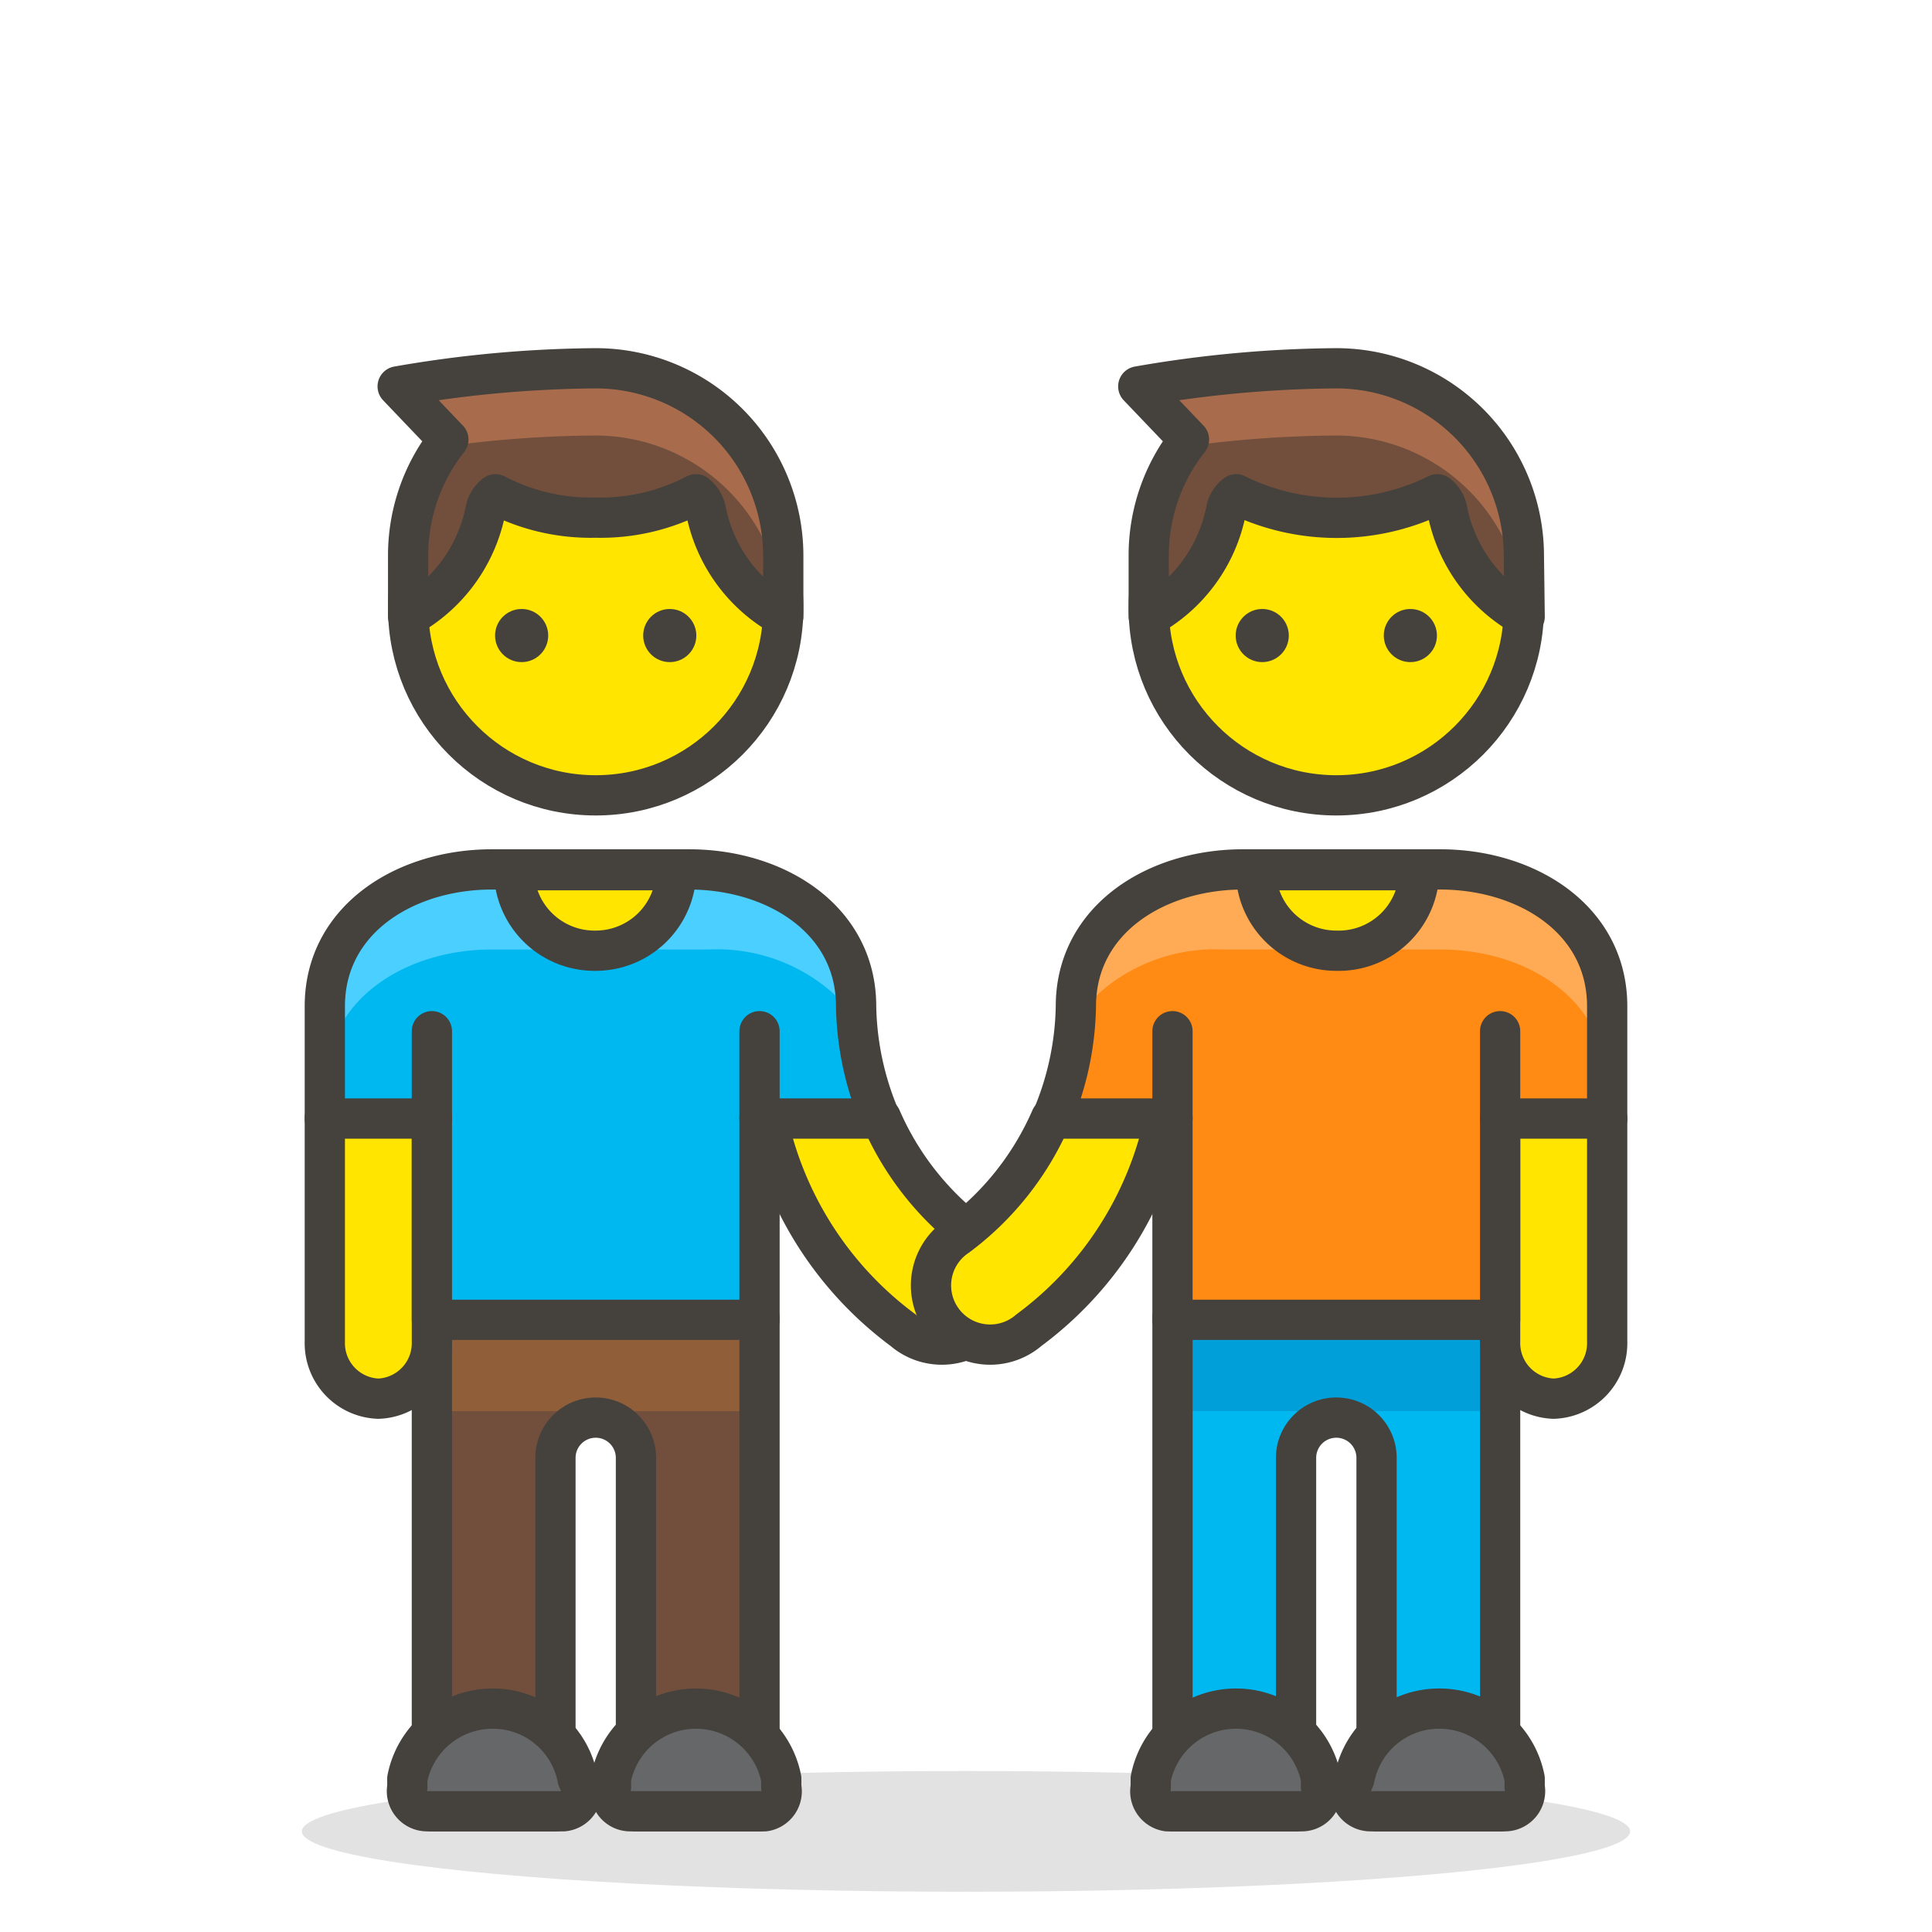
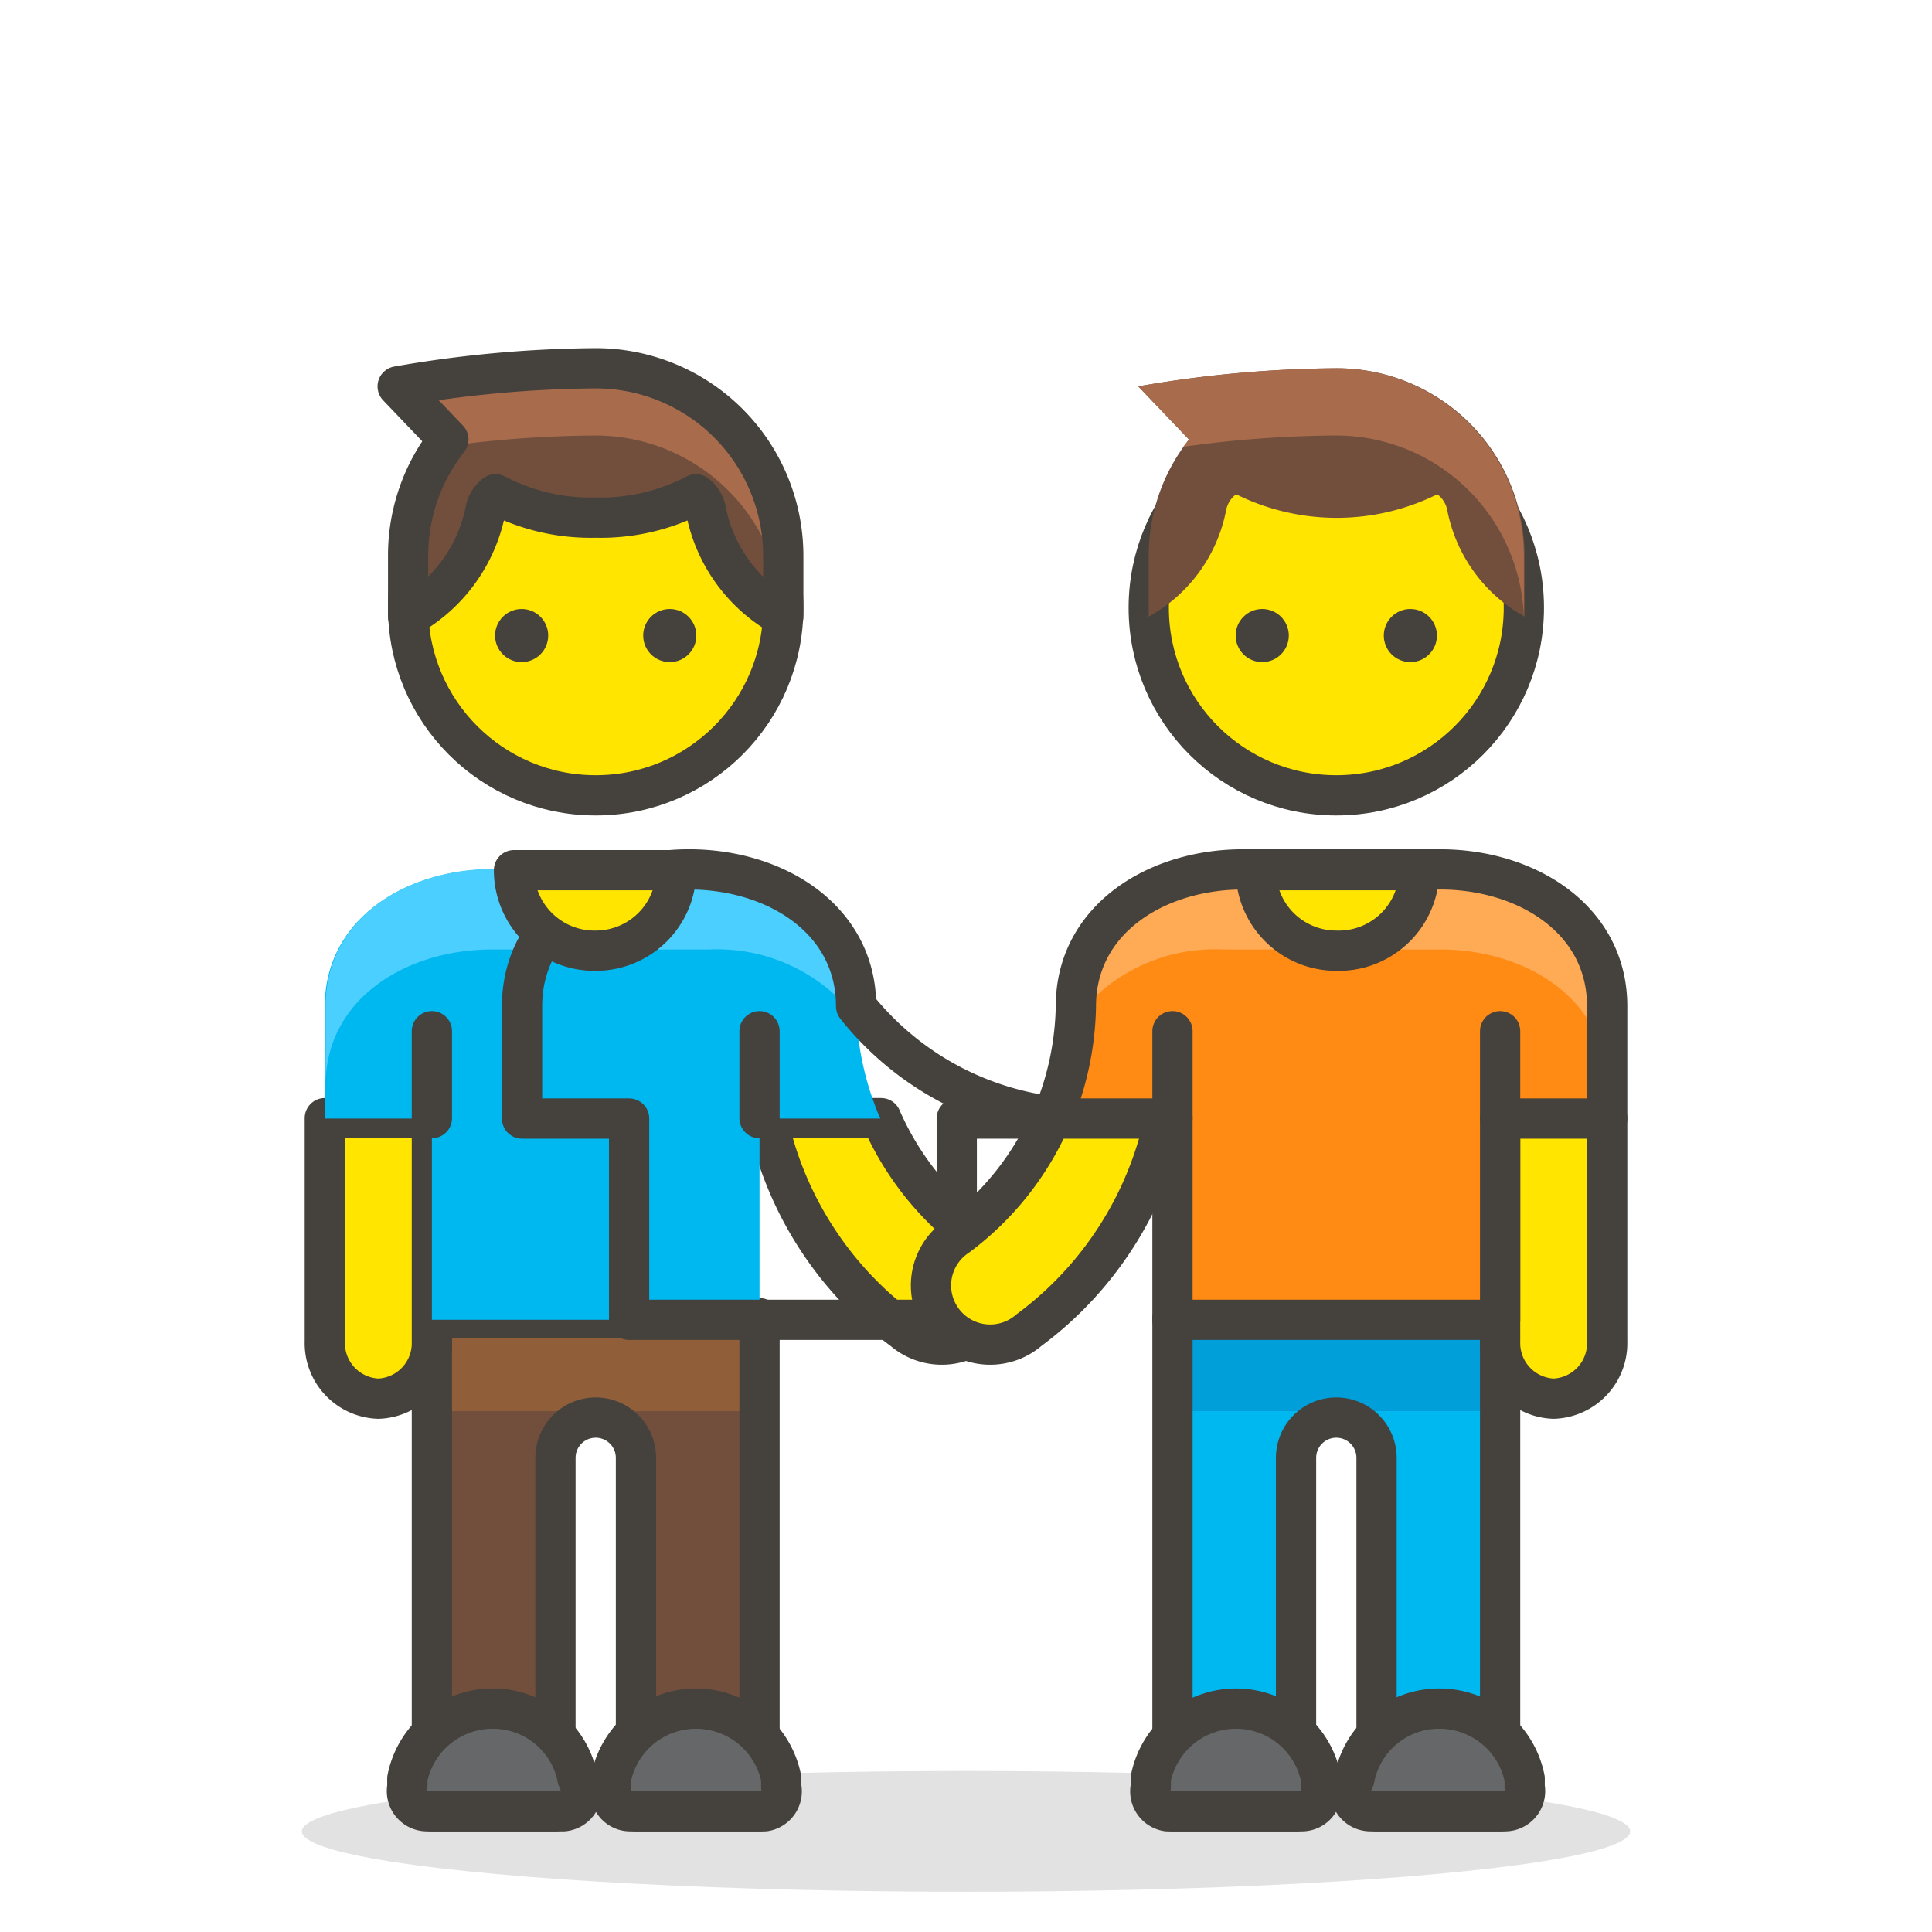
<svg xmlns="http://www.w3.org/2000/svg" id="Icons" viewBox="0 0 48 48">
  <defs>
    <style>.cls-1,.cls-6{fill:#45413c;}.cls-1{opacity:0.15;}.cls-2{fill:#ffe500;}.cls-2,.cls-5,.cls-8{stroke:#45413c;stroke-linecap:round;stroke-linejoin:round;}.cls-3{fill:#724f3d;}.cls-4{fill:#a86c4d;}.cls-5{fill:none;}.cls-7{fill:#915e3a;}.cls-8{fill:#656769;}.cls-9{fill:#00b8f0;}.cls-10{fill:#4acfff;}.cls-11{fill:#009fd9;}.cls-12{fill:#ff8a14;}.cls-13{fill:#ffaa54;}</style>
  </defs>
  <title>281-two-men-holding-hands-1</title>
  <ellipse class="cls-1" cx="24" cy="45.5" rx="16.5" ry="1.5" />
  <circle id="_Path_" data-name="&lt;Path&gt;" class="cls-2" cx="14.8" cy="15.1" r="4.66" />
  <path id="_Path_2" data-name="&lt;Path&gt;" class="cls-3" d="M14.8,9.15h0a29.57,29.57,0,0,0-4.92.45l1.26,1.32a4.64,4.64,0,0,0-1,2.89v1.51a3.89,3.89,0,0,0,1.92-2.63.65.65,0,0,1,.25-.41,5.09,5.09,0,0,0,2.49.58,5.09,5.09,0,0,0,2.49-.58.65.65,0,0,1,.25.41,3.86,3.86,0,0,0,1.92,2.63V13.81A4.66,4.66,0,0,0,14.8,9.15Z" />
  <g id="_Group_" data-name="&lt;Group&gt;">
    <path id="_Path_3" data-name="&lt;Path&gt;" class="cls-4" d="M14.8,9.15h0a29.57,29.57,0,0,0-4.92.45l1.26,1.32L11,11.1a28.3,28.3,0,0,1,3.8-.28h0a4.67,4.67,0,0,1,4.66,4.5h0V13.81A4.66,4.66,0,0,0,14.8,9.15Z" />
  </g>
  <path id="_Path_4" data-name="&lt;Path&gt;" class="cls-5" d="M19.46,13.81A4.66,4.66,0,0,0,14.8,9.15a29.57,29.57,0,0,0-4.92.45l1.26,1.32a4.64,4.64,0,0,0-1,2.89v1.51a3.89,3.89,0,0,0,1.92-2.63.65.65,0,0,1,.25-.41,5.09,5.09,0,0,0,2.49.58,5.09,5.09,0,0,0,2.49-.58.65.65,0,0,1,.25.41,3.86,3.86,0,0,0,1.92,2.63Z" />
  <circle id="_Path_5" data-name="&lt;Path&gt;" class="cls-6" cx="12.96" cy="15.79" r="0.66" />
  <circle id="_Path_6" data-name="&lt;Path&gt;" class="cls-6" cx="16.64" cy="15.79" r="0.66" />
  <path id="_Path_7" data-name="&lt;Path&gt;" class="cls-3" d="M10.73,32.75h0V45H13.8V36.22a1,1,0,0,1,1-1h0a1,1,0,0,1,1,1V45h3.07V32.75Z" />
  <polygon id="_Path_8" data-name="&lt;Path&gt;" class="cls-7" points="10.73 32.75 10.73 32.75 10.73 35.06 10.73 35.06 18.87 35.06 18.87 32.75 10.73 32.75" />
  <path id="_Path_9" data-name="&lt;Path&gt;" class="cls-5" d="M10.73,32.75h0V45H13.8V36.22a1,1,0,0,1,1-1h0a1,1,0,0,1,1,1V45h3.07V32.75Z" />
  <path id="_Path_10" data-name="&lt;Path&gt;" class="cls-8" d="M14.44,44.4A.5.5,0,0,1,14,45H10.61a.5.5,0,0,1-.49-.6l0-.21a2.16,2.16,0,0,1,2.12-1.74h0a2.14,2.14,0,0,1,2.11,1.74Z" />
  <path id="_Path_11" data-name="&lt;Path&gt;" class="cls-8" d="M19,45H15.67a.49.49,0,0,1-.49-.6l0-.21a2.15,2.15,0,0,1,2.11-1.74h0a2.16,2.16,0,0,1,2.12,1.74l0,.21A.5.5,0,0,1,19,45Z" />
  <path class="cls-2" d="M24.21,30.71a7.27,7.27,0,0,1-2.32-2.93H19.06a8.8,8.8,0,0,0,3.38,5.27,1.47,1.47,0,1,0,1.77-2.34Z" />
  <path id="_Path_12" data-name="&lt;Path&gt;" class="cls-2" d="M8.07,27.78v5.55A1.38,1.38,0,0,0,9.4,34.75h0a1.38,1.38,0,0,0,1.33-1.42V27.78Z" />
  <g id="_Group_2" data-name="&lt;Group&gt;">
    <path id="_Path_13" data-name="&lt;Path&gt;" class="cls-9" d="M21.27,25c0-2.16-2-3.4-4.15-3.4h-4.9c-2.15,0-4.15,1.24-4.15,3.4v2.79h2.66v5h8.14v-5h3A7.39,7.39,0,0,1,21.27,25Z" />
  </g>
  <path class="cls-10" d="M12.22,23.59h5.4a4.34,4.34,0,0,1,3.67,1.73c0-.11,0-.22,0-.33,0-2.16-2-3.4-4.15-3.4h-4.9c-2.15,0-4.15,1.24-4.15,3.4v2C8.07,24.84,10.07,23.59,12.22,23.59Z" />
  <g id="_Group_3" data-name="&lt;Group&gt;">
-     <path id="_Path_14" data-name="&lt;Path&gt;" class="cls-5" d="M21.27,25c0-2.16-2-3.4-4.15-3.4h-4.9c-2.15,0-4.15,1.24-4.15,3.4v2.79h2.66v5h8.14v-5h3A7.39,7.39,0,0,1,21.27,25Z" />
+     <path id="_Path_14" data-name="&lt;Path&gt;" class="cls-5" d="M21.27,25c0-2.16-2-3.4-4.15-3.4c-2.15,0-4.15,1.24-4.15,3.4v2.79h2.66v5h8.14v-5h3A7.39,7.39,0,0,1,21.27,25Z" />
  </g>
  <line id="_Path_15" data-name="&lt;Path&gt;" class="cls-5" x1="10.73" y1="27.78" x2="10.73" y2="25.62" />
  <line id="_Path_16" data-name="&lt;Path&gt;" class="cls-5" x1="18.87" y1="27.78" x2="18.87" y2="25.62" />
  <path id="_Path_17" data-name="&lt;Path&gt;" class="cls-2" d="M14.8,23.62a2,2,0,0,0,2-2H12.77A2,2,0,0,0,14.8,23.62Z" />
  <circle id="_Path_18" data-name="&lt;Path&gt;" class="cls-2" cx="33.2" cy="15.1" r="4.66" />
  <path id="_Path_19" data-name="&lt;Path&gt;" class="cls-3" d="M33.2,9.15h0a29.57,29.57,0,0,0-4.92.45l1.26,1.32a4.64,4.64,0,0,0-1,2.89v1.51a3.86,3.86,0,0,0,1.92-2.63.65.65,0,0,1,.25-.41,5.63,5.63,0,0,0,5,0,.65.65,0,0,1,.25.41,3.86,3.86,0,0,0,1.92,2.63V13.81A4.66,4.66,0,0,0,33.2,9.15Z" />
  <g id="_Group_4" data-name="&lt;Group&gt;">
    <path id="_Path_20" data-name="&lt;Path&gt;" class="cls-4" d="M33.2,9.15h0a29.57,29.57,0,0,0-4.92.45l1.26,1.32-.14.18a28.3,28.3,0,0,1,3.8-.28h0a4.67,4.67,0,0,1,4.66,4.5h0V13.81A4.66,4.66,0,0,0,33.2,9.15Z" />
  </g>
-   <path id="_Path_21" data-name="&lt;Path&gt;" class="cls-5" d="M37.86,13.81A4.66,4.66,0,0,0,33.2,9.15a29.57,29.57,0,0,0-4.92.45l1.26,1.32a4.64,4.64,0,0,0-1,2.89v1.51a3.86,3.86,0,0,0,1.92-2.63.65.65,0,0,1,.25-.41,5.63,5.63,0,0,0,5,0,.65.65,0,0,1,.25.41,3.86,3.86,0,0,0,1.92,2.63Z" />
  <circle id="_Path_22" data-name="&lt;Path&gt;" class="cls-6" cx="31.36" cy="15.79" r="0.66" />
  <circle id="_Path_23" data-name="&lt;Path&gt;" class="cls-6" cx="35.04" cy="15.79" r="0.66" />
  <path id="_Path_24" data-name="&lt;Path&gt;" class="cls-9" d="M37.27,32.75h0V45H34.2V36.22a1,1,0,0,0-1-1h0a1,1,0,0,0-1,1V45H29.13V32.75Z" />
  <polygon id="_Path_25" data-name="&lt;Path&gt;" class="cls-11" points="37.27 32.75 37.27 32.75 37.27 35.06 37.27 35.06 29.13 35.06 29.13 32.75 37.27 32.75" />
  <path id="_Path_26" data-name="&lt;Path&gt;" class="cls-5" d="M37.27,32.75h0V45H34.2V36.22a1,1,0,0,0-1-1h0a1,1,0,0,0-1,1V45H29.13V32.75Z" />
  <path id="_Path_27" data-name="&lt;Path&gt;" class="cls-8" d="M33.56,44.4a.5.5,0,0,0,.49.6h3.34a.5.5,0,0,0,.49-.6l0-.21a2.16,2.16,0,0,0-2.12-1.74h0a2.14,2.14,0,0,0-2.11,1.74Z" />
  <path id="_Path_28" data-name="&lt;Path&gt;" class="cls-8" d="M29,45h3.33a.49.49,0,0,0,.49-.6l0-.21a2.15,2.15,0,0,0-2.11-1.74h0a2.16,2.16,0,0,0-2.12,1.74l0,.21A.5.5,0,0,0,29,45Z" />
  <path class="cls-2" d="M23.79,30.71a7.27,7.27,0,0,0,2.32-2.93h2.83a8.8,8.8,0,0,1-3.38,5.27,1.47,1.47,0,1,1-1.77-2.34Z" />
  <path id="_Path_29" data-name="&lt;Path&gt;" class="cls-2" d="M39.93,27.78v5.55a1.38,1.38,0,0,1-1.33,1.42h0a1.38,1.38,0,0,1-1.33-1.42V27.78Z" />
  <g id="_Group_5" data-name="&lt;Group&gt;">
    <path id="_Path_30" data-name="&lt;Path&gt;" class="cls-12" d="M26.73,25c0-2.16,2-3.4,4.15-3.4h4.9c2.15,0,4.15,1.24,4.15,3.4v2.79H37.27v5H29.13v-5h-3A7.39,7.39,0,0,0,26.73,25Z" />
  </g>
  <path class="cls-13" d="M35.78,23.59h-5.4a4.34,4.34,0,0,0-3.67,1.73c0-.11,0-.22,0-.33,0-2.16,2-3.4,4.15-3.4h4.9c2.15,0,4.15,1.24,4.15,3.4v2C39.93,24.84,37.93,23.59,35.78,23.59Z" />
  <g id="_Group_6" data-name="&lt;Group&gt;">
    <path id="_Path_31" data-name="&lt;Path&gt;" class="cls-5" d="M26.73,25c0-2.16,2-3.4,4.15-3.4h4.9c2.15,0,4.15,1.24,4.15,3.4v2.79H37.27v5H29.13v-5h-3A7.39,7.39,0,0,0,26.73,25Z" />
  </g>
  <line id="_Path_32" data-name="&lt;Path&gt;" class="cls-5" x1="37.27" y1="27.78" x2="37.27" y2="25.62" />
  <line id="_Path_33" data-name="&lt;Path&gt;" class="cls-5" x1="29.13" y1="27.78" x2="29.13" y2="25.62" />
  <path id="_Path_34" data-name="&lt;Path&gt;" class="cls-2" d="M33.2,23.62a2,2,0,0,1-2-2h4.06A2,2,0,0,1,33.2,23.62Z" />
</svg>